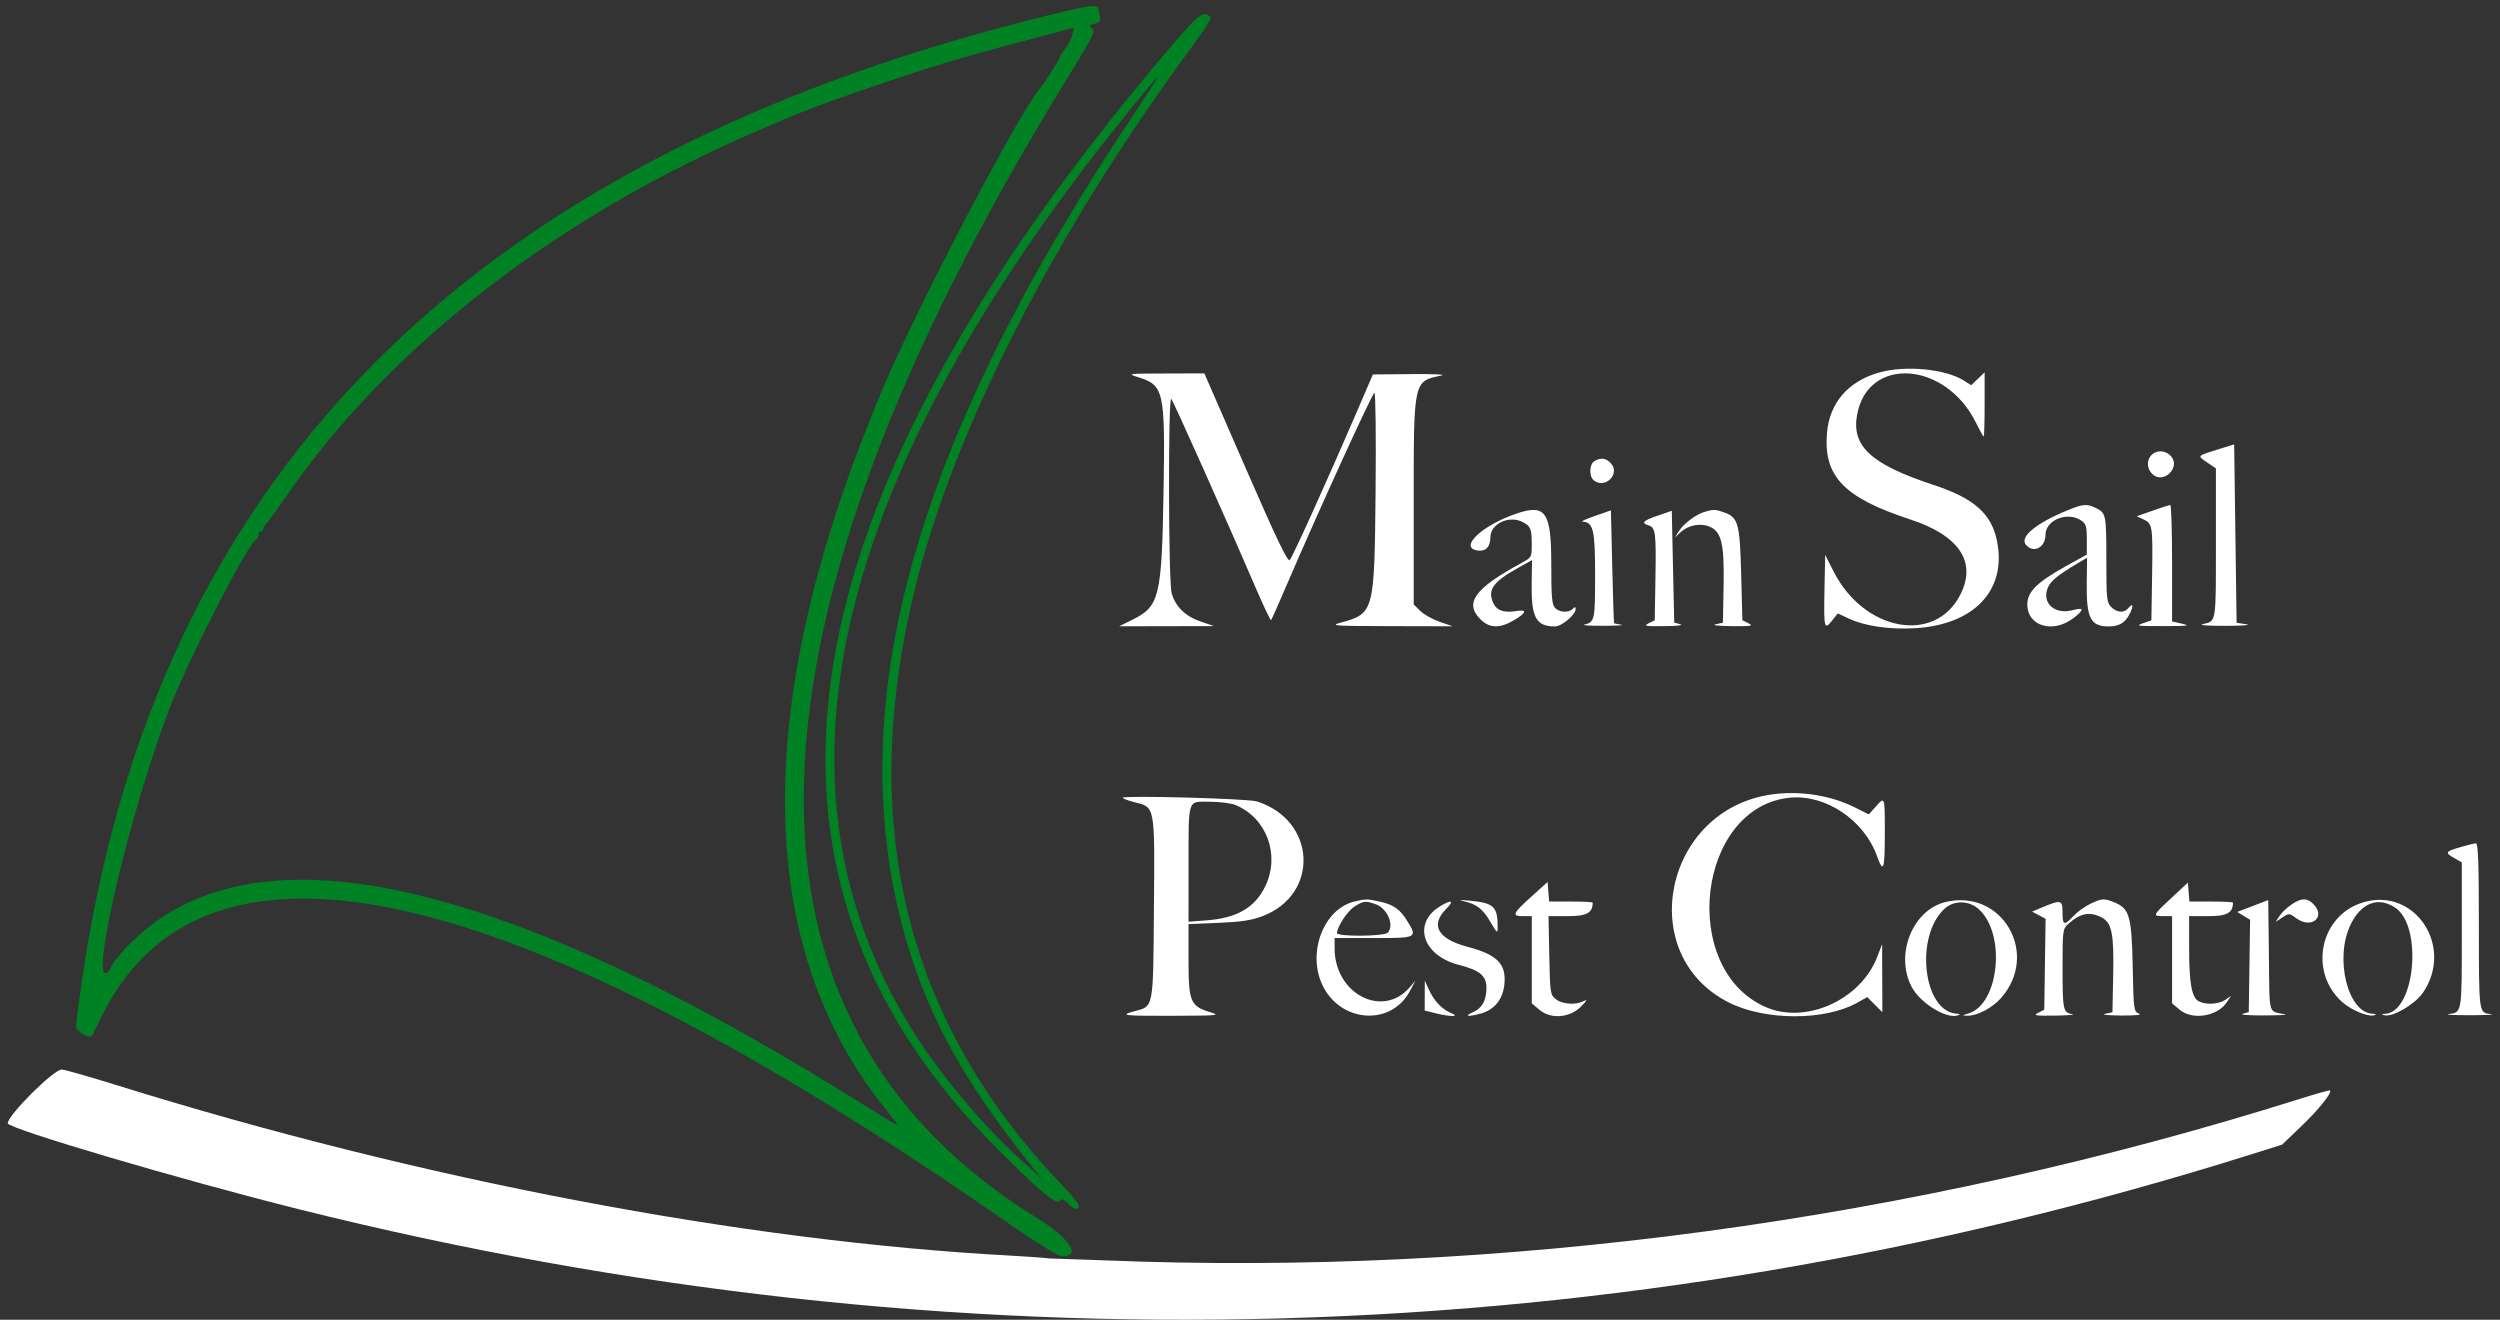
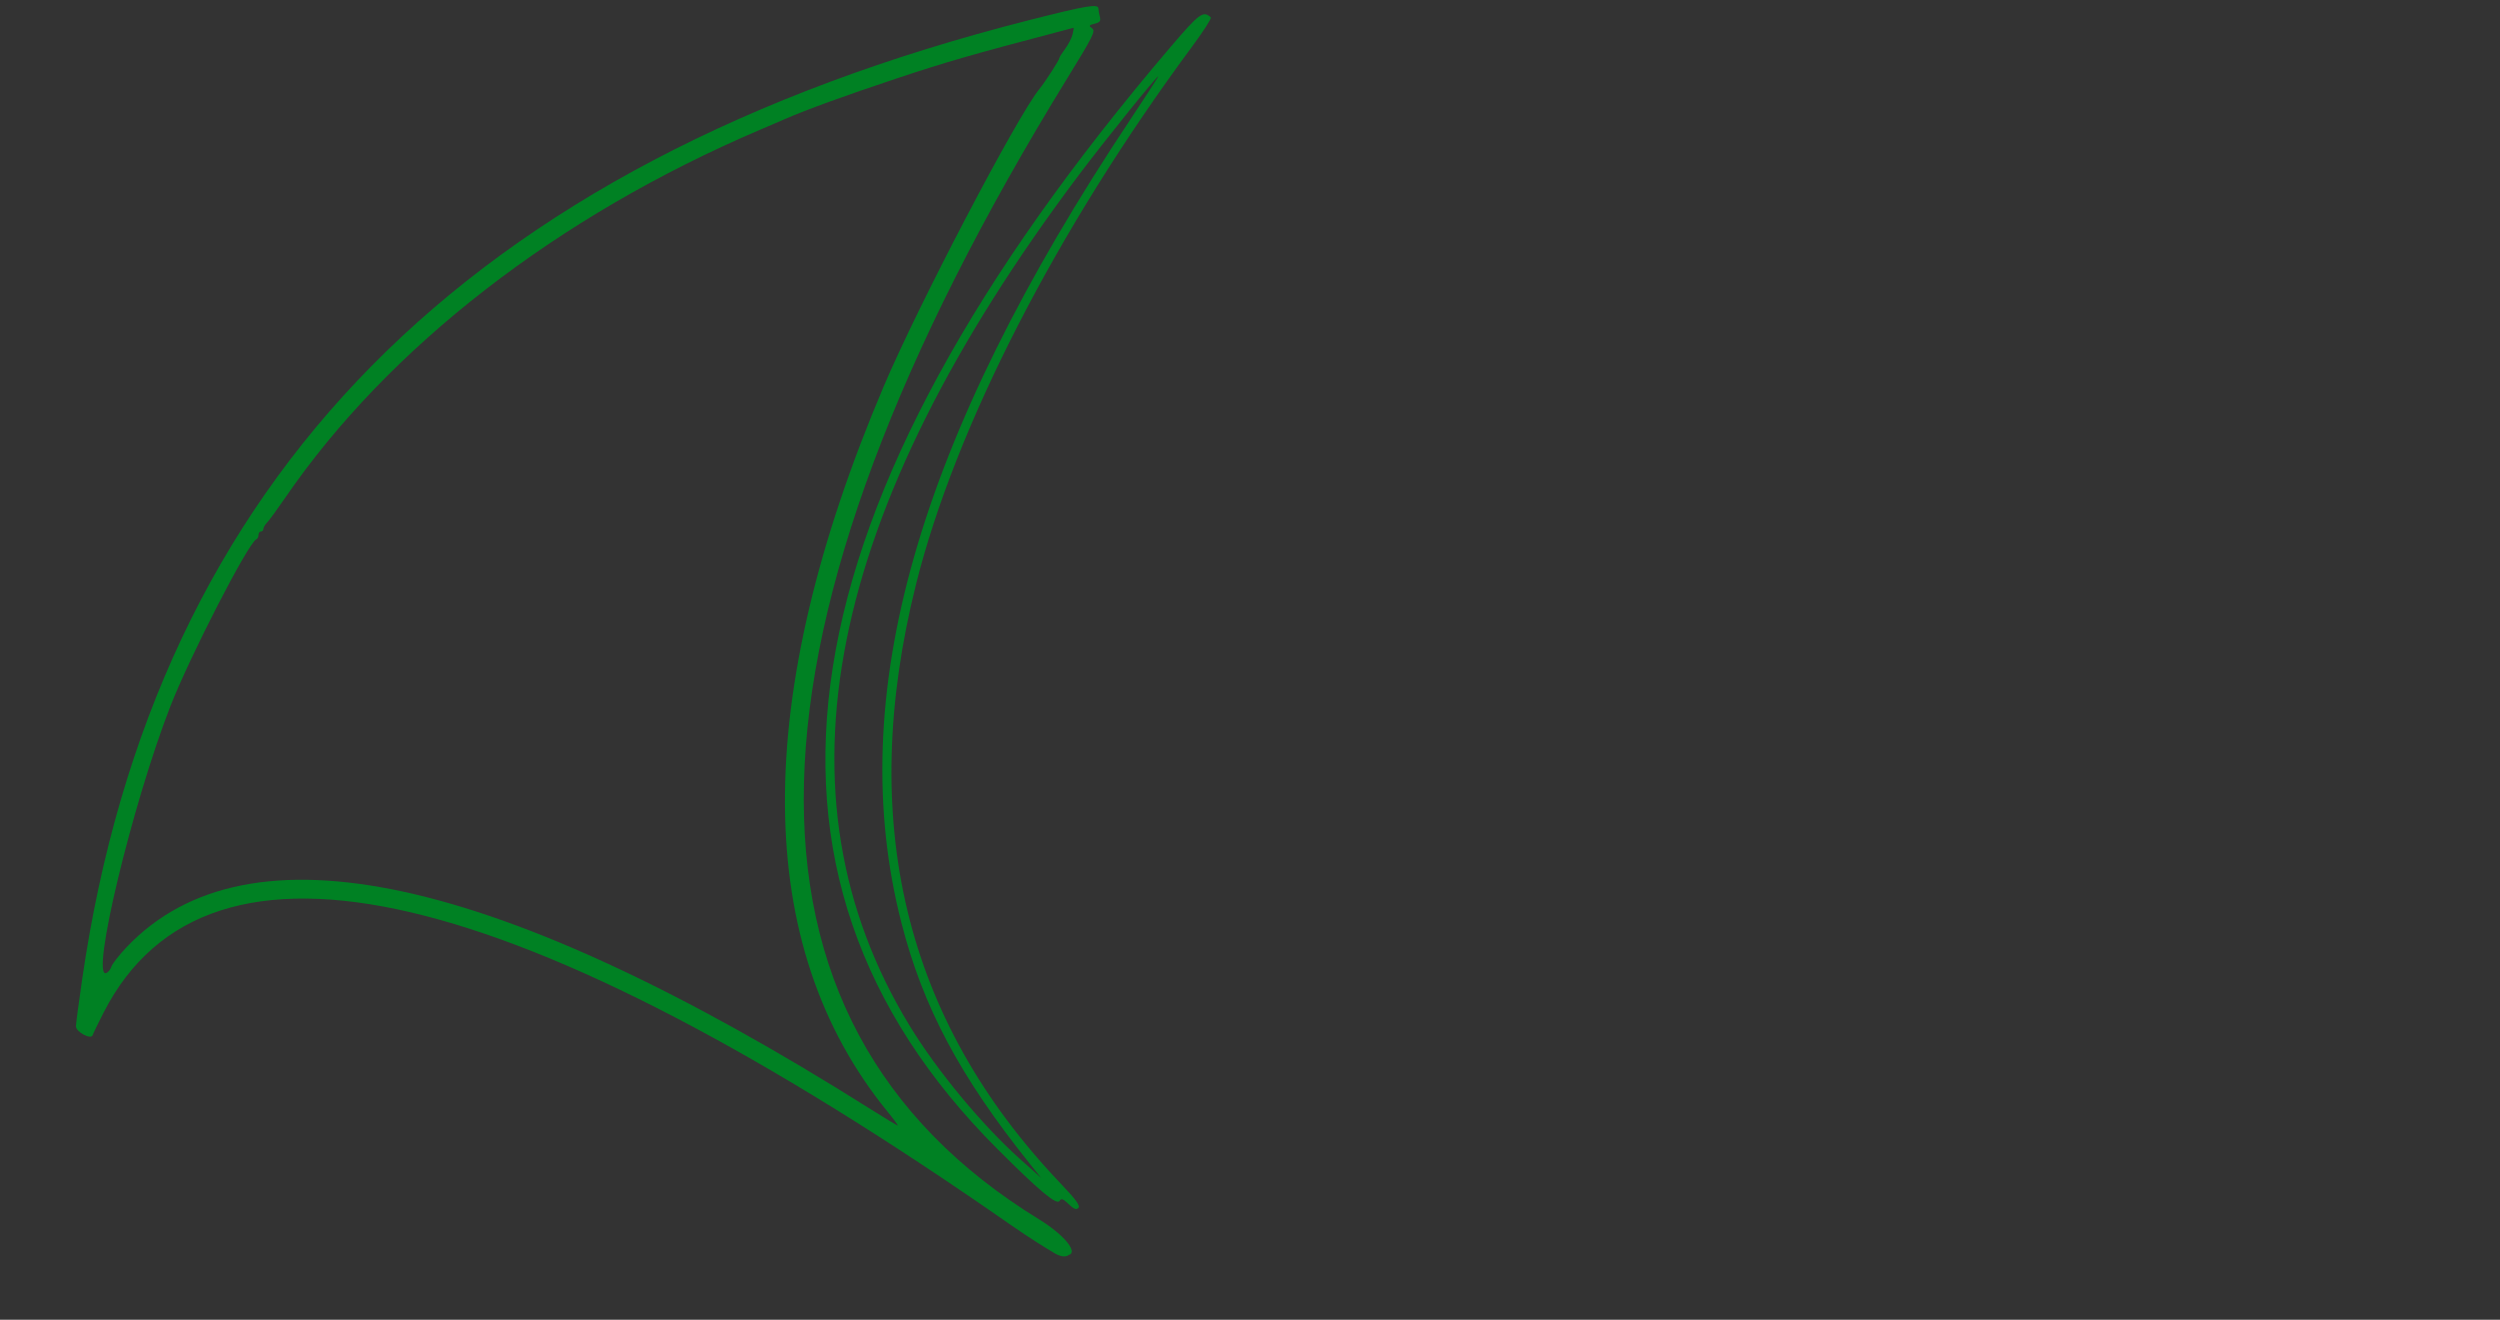
<svg xmlns="http://www.w3.org/2000/svg" width="233" height="123" viewBox="0 0 233 123" fill="none">
  <rect x="0" y="0" width="233" height="123" fill="#333333" stroke="none" />
-   <path fill-rule="evenodd" clip-rule="evenodd" d="M175.255 34.687C172.279 35.487 170.501 37.523 170.271 40.391C169.949 44.401 171.866 46.388 177.994 48.396C182.61 49.907 184.258 52.375 182.697 55.435C180.333 60.069 173.722 58.845 170.884 53.248L170.105 51.712L170.041 54.966C169.971 58.587 170.015 58.76 170.761 57.824L171.284 57.168L172.313 57.651C173.806 58.353 176.102 58.687 178.477 58.55C184.018 58.228 187.065 54.971 186.113 50.384C185.589 47.861 183.968 46.435 180.227 45.203C174.402 43.286 172.556 41.603 173.075 38.685C174.06 33.146 181.346 33.641 184.182 39.438C184.518 40.124 184.832 40.686 184.88 40.686C184.927 40.686 184.967 39.34 184.967 37.694V34.702L184.341 35.301L183.715 35.901L183.031 35.468C181.349 34.403 177.679 34.034 175.255 34.687ZM106.043 35.144C108.488 35.897 108.6 36.396 108.441 45.883C108.278 55.624 108.062 56.512 105.552 57.753L104.304 58.37L108.728 58.361L113.153 58.352L111.905 57.928C110.471 57.441 109.547 56.536 109.197 55.276C108.893 54.18 108.861 36.868 109.164 37.18C109.36 37.381 114.345 48.538 117.134 55.018C117.815 56.599 118.413 57.85 118.464 57.8C118.514 57.749 119.18 56.252 119.942 54.473C122.818 47.763 127.909 36.609 128.097 36.606C128.206 36.604 128.254 40.728 128.204 45.848C128.096 57.079 128.069 57.177 124.937 58.036C123.915 58.317 124.323 58.345 129.603 58.356L135.389 58.369L134.172 57.949C133.503 57.718 132.687 57.26 132.357 56.93L131.758 56.331V46.75C131.758 35.384 131.725 35.533 134.368 34.994C134.805 34.906 133.54 34.848 131.557 34.866L127.952 34.9L126.42 38.462C123.847 44.448 120.475 51.902 120.207 52.196C120.016 52.406 119.008 50.305 116.1 43.637L112.245 34.799L108.615 34.809C105.112 34.818 105.022 34.83 106.043 35.144ZM206.923 41.82C204.7 42.508 204.755 42.452 205.687 43.085L206.522 43.652V50.664C206.522 58.179 206.573 57.864 205.294 58.17C204.879 58.27 205.748 58.334 207.43 58.329C208.99 58.324 209.857 58.258 209.358 58.182L208.451 58.044L208.337 49.731L208.224 41.417L206.923 41.82ZM200.525 42.404C200.032 42.897 200.079 43.711 200.629 44.209C201.662 45.144 203.266 43.541 202.33 42.508C201.833 41.958 201.018 41.911 200.525 42.404ZM148.606 42.973C148.123 43.255 148.078 44.379 148.535 44.759C149.569 45.617 151.041 44.18 150.143 43.189C149.687 42.684 149.216 42.618 148.606 42.973ZM192.681 47.563C189.732 48.777 188.208 50.042 188.815 50.773C189.508 51.608 190.639 51.034 190.639 49.847C190.639 48.451 192.716 47.633 193.992 48.527C194.422 48.828 194.496 49.088 194.493 50.285L194.489 51.691L192.644 52.712C189.854 54.255 188.947 55.144 188.947 56.336C188.947 58.361 191.328 59.07 193.239 57.613C194.285 56.815 194.256 56.575 193.149 56.87C191.494 57.312 190.269 56.196 190.855 54.781C191.122 54.136 191.756 53.617 193.655 52.492L194.515 51.982L194.485 54.332C194.443 57.614 194.833 58.384 196.538 58.384C197.498 58.384 198.052 58.053 198.481 57.222C198.878 56.454 198.807 56.136 198.358 56.677C197.962 57.154 197.306 57.11 196.765 56.569C196.347 56.151 196.311 55.813 196.311 52.276C196.311 47.976 196.285 47.835 195.388 47.371C194.534 46.929 194.157 46.956 192.681 47.563ZM200.623 47.595L199.148 48.115L199.777 48.41C200.618 48.804 200.648 49.009 200.574 53.733L200.509 57.817L199.715 58.088C199.012 58.327 199.22 58.358 201.53 58.353C204.124 58.348 204.257 58.323 203.062 58.059L202.438 57.922V52.48C202.438 49.488 202.361 47.047 202.268 47.057C202.174 47.067 201.434 47.309 200.623 47.595ZM141.515 47.807C138.204 48.877 135.862 51.045 137.729 51.311C138.473 51.417 138.906 50.961 138.906 50.071C138.906 48.812 140.659 47.994 141.927 48.661C142.655 49.044 142.756 49.29 142.76 50.685C142.763 51.938 142.756 51.951 141.799 52.472C137.43 54.849 136.453 56.193 137.981 57.721C138.821 58.561 139.767 58.587 141.098 57.807C142.283 57.113 142.362 56.779 141.301 56.951C140.126 57.142 139.452 56.887 139.141 56.135C138.647 54.942 139.175 54.217 141.47 52.936L142.787 52.201L142.752 54.328C142.698 57.545 143.148 58.384 144.925 58.384C145.548 58.384 146.847 57.292 146.847 56.768C146.847 56.543 146.787 56.539 146.575 56.751C146.193 57.132 145.358 57.09 144.935 56.666C144.639 56.37 144.578 55.662 144.578 52.508C144.578 47.791 144.054 46.986 141.515 47.807ZM148.663 48.08C147.851 48.362 147.315 48.6 147.471 48.61C148.501 48.674 148.663 49.351 148.663 53.592C148.663 57.823 148.628 57.977 147.641 58.22C147.392 58.281 148.209 58.328 149.457 58.324C150.705 58.32 151.445 58.274 151.102 58.222C150.758 58.17 150.457 58.108 150.432 58.086C150.406 58.063 150.33 55.687 150.261 52.805L150.137 47.567L148.663 48.08ZM154.505 48.056C153.116 48.534 152.926 48.737 153.654 48.968C154.299 49.172 154.359 49.641 154.286 53.953L154.222 57.804L153.654 58.091C153.158 58.342 153.343 58.375 155.129 58.358C156.318 58.347 156.934 58.273 156.604 58.181L156.037 58.024L155.923 52.815L155.81 47.606L154.505 48.056ZM158.844 47.712C158.041 47.955 156.907 48.815 156.454 49.524L156.085 50.102L156.639 49.595C157.356 48.939 158.465 48.724 159.316 49.077C160.447 49.545 160.714 50.668 160.639 54.638L160.575 58.04L159.894 58.185C159.501 58.269 160.123 58.34 161.369 58.354C163.244 58.374 163.45 58.34 162.957 58.091L162.39 57.805L162.277 53.5C162.151 48.728 162.004 48.213 160.639 47.737C159.849 47.461 159.681 47.459 158.844 47.712ZM165.113 74.044C155.087 75.465 152.299 88.959 161.108 93.423C164.485 95.134 170.058 95.15 173.086 93.458L174.029 92.931L174.733 93.635L175.437 94.339L175.425 91.167L175.413 87.995L174.956 89.184C173.404 93.221 168.237 95.517 164.496 93.831C156.456 90.209 158.205 75.245 166.773 74.349C170.107 74.001 173.712 76.397 174.928 79.769C175.535 81.453 175.664 81.085 175.664 77.671C175.664 74.154 175.683 74.211 174.803 75.197L174.175 75.899L172.82 75.226C170.58 74.111 167.725 73.674 165.113 74.044ZM104.644 74.353C104.644 74.427 105.106 74.604 105.671 74.746C107.679 75.252 107.624 74.962 107.547 84.611C107.472 94.101 107.536 93.761 105.742 94.244C104.278 94.638 104.704 94.689 109.352 94.672C113.608 94.657 113.78 94.64 112.77 94.329C110.938 93.766 110.77 93.357 110.77 89.469V86.127L113.55 86.011C115.68 85.922 116.642 85.776 117.67 85.384C123.016 83.343 122.669 76.432 117.131 74.69C116.295 74.427 104.644 74.112 104.644 74.353ZM115.162 75.033C118.05 76.24 119.313 79.649 117.946 82.549C116.989 84.577 115.315 85.561 112.453 85.777L110.77 85.905L110.773 80.823C110.777 74.289 110.639 74.721 112.733 74.721C113.658 74.721 114.751 74.861 115.162 75.033ZM229.269 78.966C227.888 79.373 227.842 79.464 228.76 79.986L229.439 80.372V87.162C229.439 94.494 229.466 94.334 228.191 94.521C227.817 94.575 228.735 94.619 230.233 94.618C231.731 94.617 232.599 94.572 232.164 94.52C231.01 94.381 231.034 94.556 231.031 86.236C231.028 80.253 230.965 78.582 230.744 78.597C230.588 78.607 229.924 78.773 229.269 78.966ZM142.706 83.583C140.956 85.165 140.866 85.385 141.969 85.385H142.763V89.449V93.513L143.49 94.125C144.549 95.016 146.332 94.864 147.374 93.792C147.915 93.235 147.972 93.113 147.6 93.302C146.838 93.689 145.596 93.602 145.001 93.121C144.484 92.703 144.462 92.558 144.393 89.036L144.32 85.385H146.115C147.886 85.385 148.436 85.087 148.436 84.127C148.436 84.07 147.523 84.024 146.406 84.024H144.378L144.308 83.111L144.238 82.198L142.706 83.583ZM202.381 83.685C200.609 85.334 200.587 85.385 201.644 85.385H202.438V89.449V93.513L203.136 94.101C204.338 95.112 206.673 94.737 207.555 93.39L207.934 92.812L207.404 93.183C206.809 93.6 205.576 93.67 204.929 93.324C204.267 92.97 204.029 91.668 204.027 88.392L204.026 85.385H205.805C207.559 85.385 208.11 85.084 208.11 84.127C208.11 84.07 207.197 84.024 206.081 84.024H204.052L203.982 83.142L203.913 82.26L202.381 83.685ZM126.238 84.022C123.374 84.7 121.811 88.764 123.247 91.802C124.911 95.321 129.63 95.665 131.386 92.395L131.921 91.398L131.386 92.018C128.856 94.948 124.391 92.635 124.386 88.392L124.384 87.427H128.015C132.081 87.427 132.117 87.41 131.173 85.861C130.501 84.76 129.871 84.308 128.627 84.036C127.414 83.769 127.308 83.769 126.238 84.022ZM136.41 83.992C137.626 84.26 138.207 84.714 138.925 85.953C139.499 86.943 139.582 87.011 139.584 86.491C139.592 84.487 139.25 84.155 136.962 83.942C136.064 83.858 135.88 83.875 136.41 83.992ZM181.358 84.06C178.287 84.771 176.597 88.903 178.14 91.928C178.934 93.484 181.458 95.038 182.51 94.617C182.706 94.539 182.669 94.491 182.403 94.479C179.26 94.341 178.41 87.327 181.219 84.705C182.115 83.868 183.565 83.91 184.494 84.8C186.977 87.179 186.289 93.607 183.459 94.455C182.833 94.643 182.83 94.65 183.378 94.664C184.267 94.686 185.694 93.932 186.501 93.014C190.114 88.898 186.634 82.839 181.358 84.06ZM194.837 84.227C194.337 84.458 193.629 84.967 193.263 85.357C192.374 86.303 192.227 86.255 192.227 85.02C192.227 83.853 192.085 83.825 190.198 84.623L189.391 84.964L190.02 85.298L190.649 85.632L190.587 89.87L190.526 94.108L189.958 94.395C189.465 94.644 189.672 94.678 191.547 94.654C192.732 94.639 193.447 94.579 193.135 94.521C192.275 94.361 192.235 94.171 192.231 90.246C192.228 86.751 192.249 86.579 192.738 86.134C193.866 85.106 194.752 84.927 195.86 85.5C196.829 86.001 197.028 86.999 196.948 90.942L196.879 94.344L196.198 94.489C195.813 94.571 196.454 94.64 197.673 94.647C199.105 94.655 199.665 94.593 199.34 94.462C198.869 94.272 198.848 94.113 198.768 90.109C198.673 85.406 198.475 84.695 197.098 84.119C196.115 83.709 195.938 83.718 194.837 84.227ZM209.953 84.441L208.506 84.993L209.107 85.358L209.708 85.723L209.647 90.025L209.585 94.328L209.018 94.485C208.706 94.572 209.574 94.641 210.947 94.639C212.319 94.637 213.238 94.592 212.989 94.54C211.356 94.194 211.529 94.816 211.461 89.058L211.4 83.888L209.953 84.441ZM213.556 84.308C213.145 84.588 212.645 85.067 212.446 85.37L212.084 85.922L212.718 85.506C213.34 85.099 213.366 85.101 214.012 85.578C215.426 86.623 216.811 85.463 215.598 84.251C215.01 83.663 214.479 83.678 213.556 84.308ZM220.136 84.134C216.204 85.4 215.162 90.567 218.272 93.371C219.169 94.179 220.791 94.832 221.344 94.606C221.491 94.546 221.389 94.489 221.118 94.479C218.832 94.396 217.57 89.385 219.043 86.242C220.019 84.159 221.609 83.528 223.22 84.584C225.831 86.294 225.089 94.331 222.306 94.488C221.902 94.51 221.895 94.529 222.25 94.621C223.001 94.815 225.076 93.597 225.81 92.531C228.797 88.188 225 82.568 220.136 84.134ZM128.215 84.275C129.31 84.657 129.988 86.27 129.331 86.928C128.983 87.276 124.611 87.309 124.611 86.965C124.611 86.373 125.607 84.871 126.265 84.47C127.113 83.953 127.25 83.939 128.215 84.275ZM134.209 84.469C131.62 86.047 132.582 89.055 135.953 89.923C137.967 90.441 138.566 90.958 138.535 92.153C138.505 93.309 138.111 93.98 137.243 94.357C136.401 94.724 136.849 94.784 138.011 94.462C139.313 94.1 140.098 93.102 140.218 91.655C140.37 89.812 139.518 88.97 136.765 88.24C133.984 87.503 133.274 86.217 134.804 84.687C135.565 83.927 135.273 83.819 134.209 84.469ZM132.785 92.789L132.78 94.181L133.788 94.434C135.13 94.773 136.124 94.772 135.276 94.433C134.429 94.096 133.678 93.323 133.208 92.306L132.79 91.398L132.785 92.789Z" fill="white" />
-   <path d="M97.78 117.286C97.25 117.22 95.693 117.105 94.32 117.032C69.292 115.697 39.248 109.976 10.889 101.143C8.305 100.338 5.995 99.68 5.754 99.68C4.993 99.68 0.724 103.935 0.724 104.694C0.724 105.188 16.933 109.972 27.838 112.697C88.957 127.968 150.424 126.252 209.702 107.621L212.686 106.683L214.483 104.966C216.092 103.429 217.379 101.821 217.155 101.626C217.11 101.587 215.797 101.956 214.237 102.448C178.259 113.784 139.805 118.97 102.885 117.463L97.78 117.286Z" fill="white" />
  <path fill-rule="evenodd" clip-rule="evenodd" d="M92.944 107.07C67.16 81.269 72.49 47.332 109.068 4.411C111.784 1.224 112.145 0.958 112.851 1.628C112.934 1.708 112.135 2.947 111.073 4.383C98.511 21.365 89.045 39.801 85.384 54.414C79.85 76.503 84.299 95.01 98.805 110.252C100.293 111.814 100.705 112.378 100.505 112.577C100.306 112.776 100.086 112.69 99.596 112.22C99.071 111.718 98.912 111.661 98.751 111.923C98.487 112.349 96.869 110.998 92.944 107.07ZM84.013 86.008C78.619 64.968 85.436 41.049 105.351 11.133C106.826 8.918 107.998 7.105 107.955 7.105C107.788 7.105 102.901 13.179 100.548 16.309C76.922 47.746 71.677 74.112 84.776 95.595C87.352 99.82 91.557 104.891 95.126 108.076L97.033 109.778L95.942 108.416C89.468 100.333 86.03 93.875 84.013 86.008Z" fill="#008123" />
  <path fill-rule="evenodd" clip-rule="evenodd" d="M95.908 1.879C43.446 15.223 14.444 44.61 7.653 91.303C7.337 93.477 7.078 95.432 7.077 95.647C7.076 96.175 8.487 96.927 8.634 96.477C8.691 96.305 9.16 95.34 9.676 94.333C19.458 75.282 48.04 81.979 94.149 114.126C96.082 115.473 97.459 116.304 98.29 116.801L98.322 116.82C99.029 117.236 99.465 117.092 99.596 116.966C100.505 116.739 99.232 115.111 96.815 113.627C66.727 95.15 67.644 59.008 99.515 7.222C101.882 3.375 102.125 2.885 101.788 2.639C101.452 2.393 101.478 2.346 102.025 2.209C102.514 2.086 102.613 1.957 102.51 1.574C102.439 1.309 102.379 0.965 102.377 0.809C102.372 0.328 101.324 0.502 95.908 1.879ZM99.281 4.538C99.577 4.14 99.885 3.534 99.966 3.191C100.047 2.848 100.086 2.577 100.053 2.588C100.019 2.599 99.43 2.756 98.744 2.937C90.629 5.069 88.119 5.792 83.542 7.319C78.764 8.912 75.178 10.215 73.218 11.07C72.843 11.233 71.771 11.694 70.835 12.093C51.95 20.148 36.201 32.356 26.573 46.404C25.828 47.489 25.068 48.529 24.884 48.713C24.699 48.898 24.548 49.159 24.548 49.293C24.548 49.426 24.445 49.536 24.321 49.536C24.196 49.536 24.094 49.68 24.094 49.857C24.094 50.034 24.006 50.212 23.9 50.254C23.162 50.541 17.686 61.182 15.861 65.872C12.316 74.989 8.409 91.264 9.904 90.69C10.086 90.62 10.305 90.346 10.389 90.08C10.473 89.815 11.115 88.996 11.815 88.26C23.133 76.365 46.296 81.41 81.112 103.356C82.459 104.205 83.609 104.899 83.667 104.899C83.726 104.899 83.295 104.312 82.71 103.595C70.094 88.124 69.972 65.203 82.351 36.035C85.568 28.456 94.784 10.85 96.871 8.296C97.437 7.604 98.744 5.569 98.744 5.381C98.744 5.314 98.986 4.935 99.281 4.538Z" fill="#008123" />
</svg>